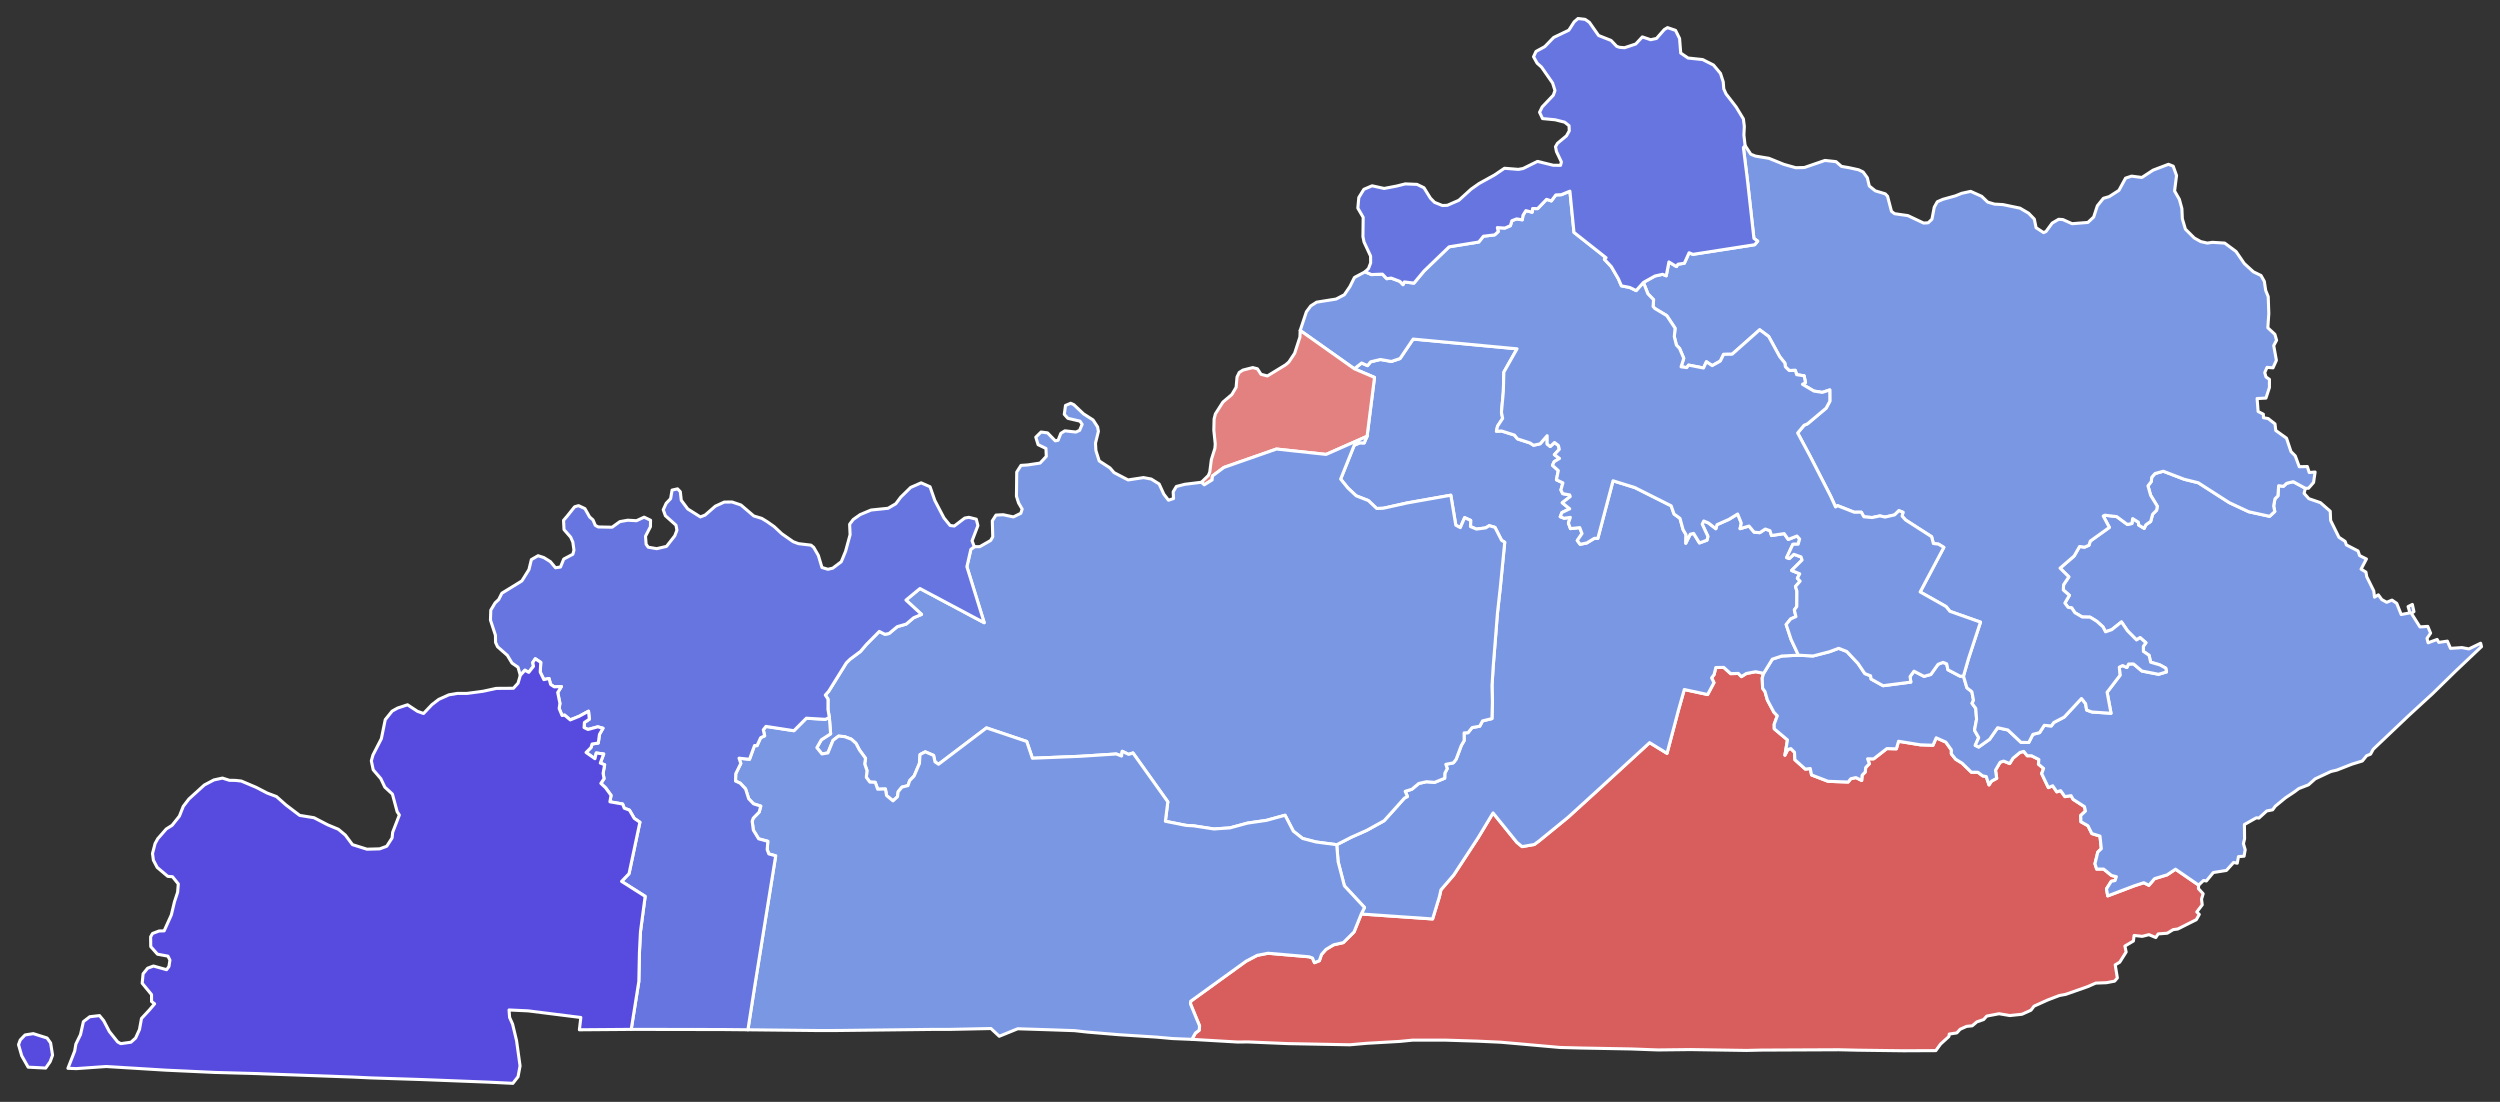
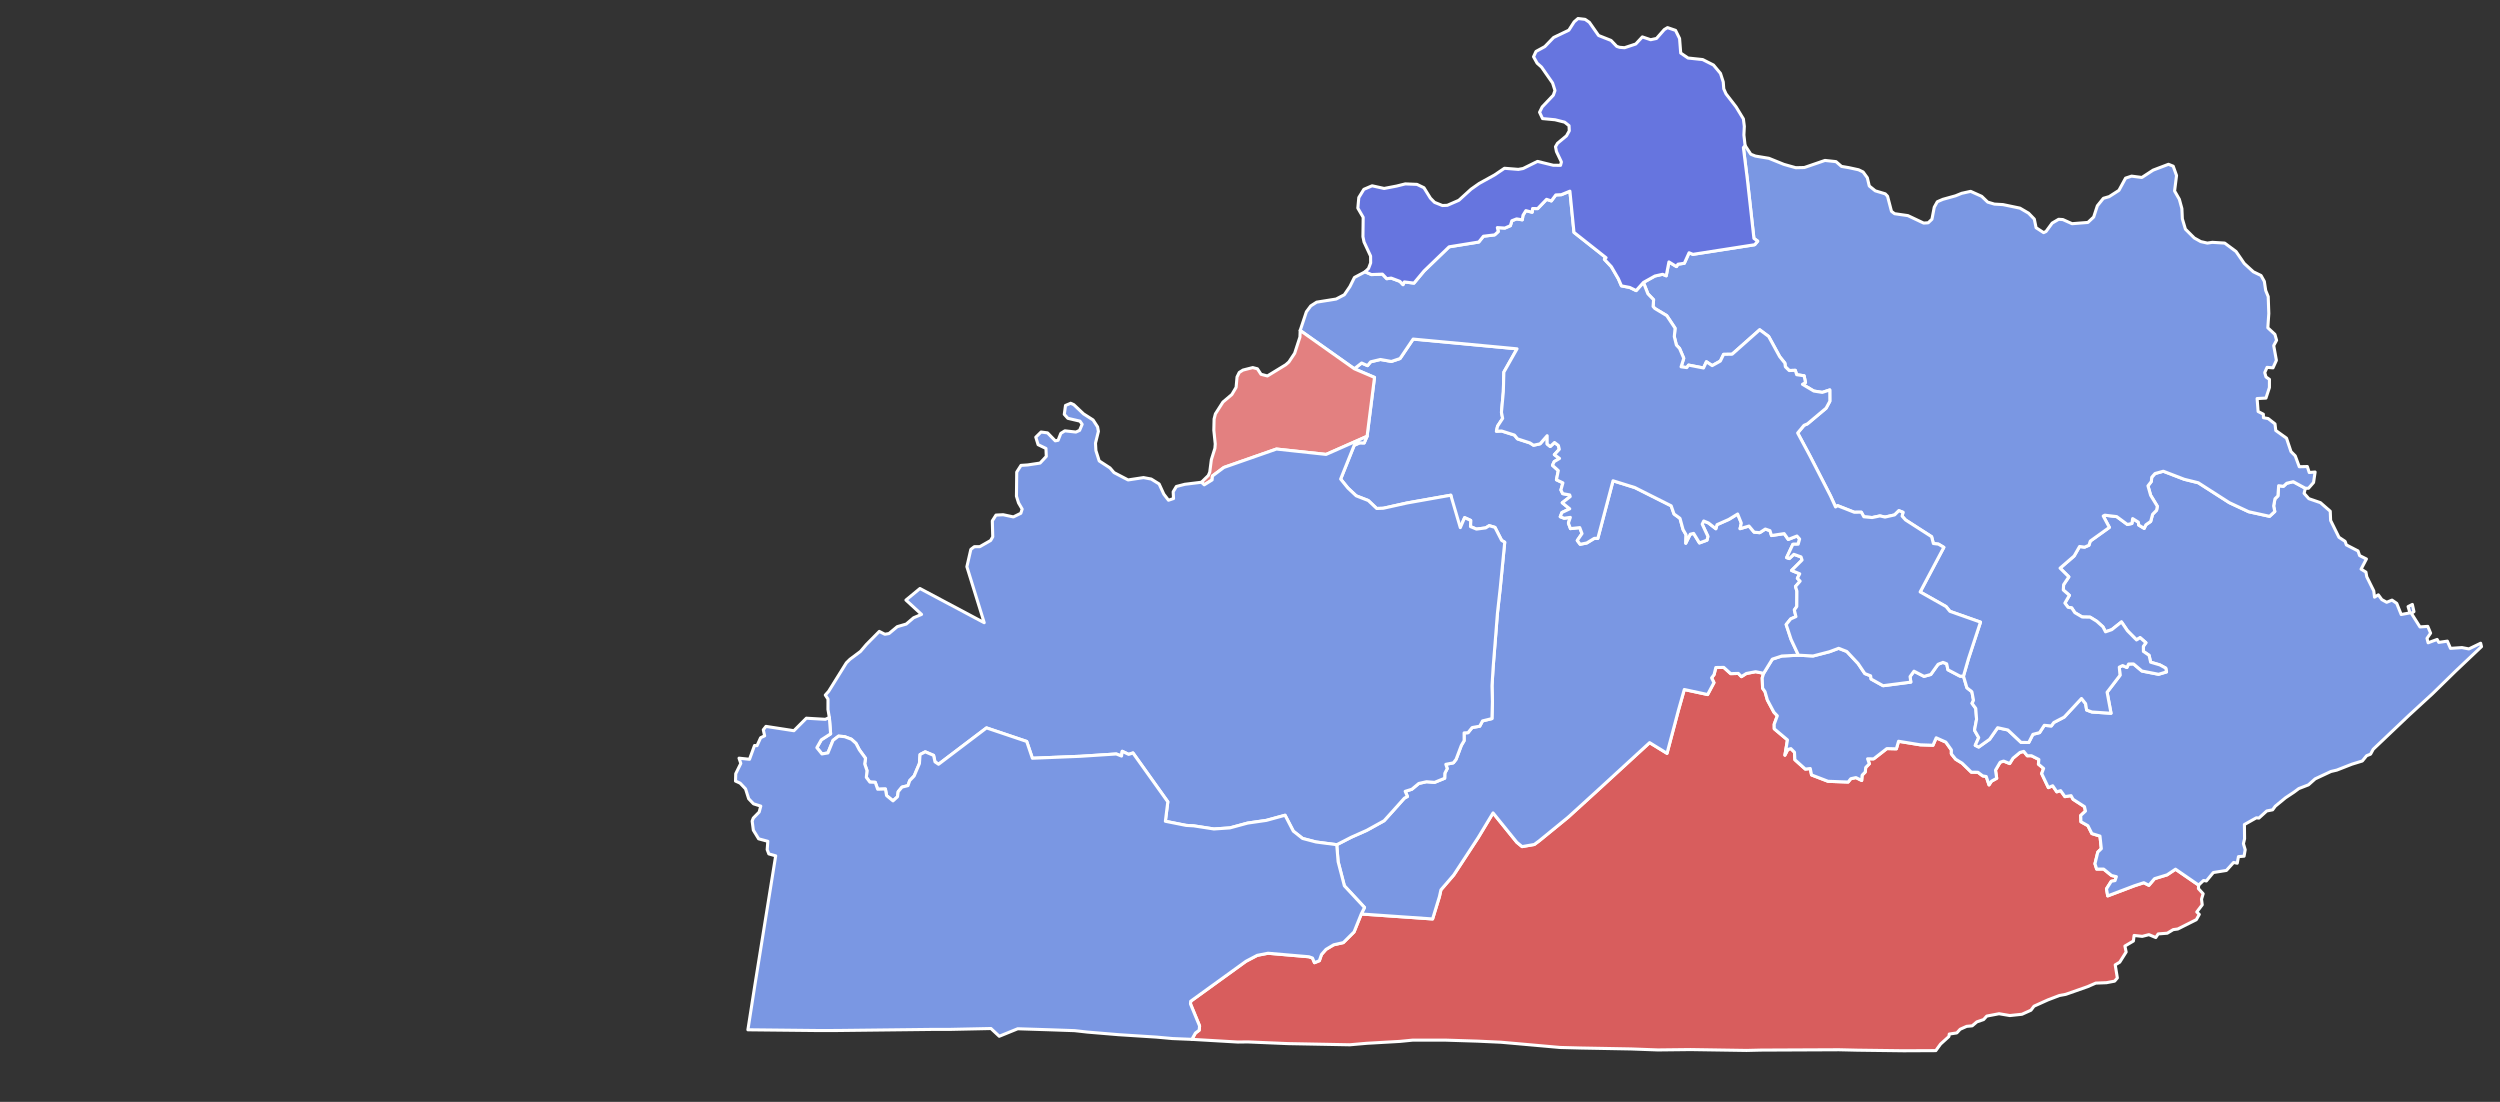
<svg xmlns="http://www.w3.org/2000/svg" xmlns:ns1="http://sodipodi.sourceforge.net/DTD/sodipodi-0.dtd" xmlns:ns2="http://www.inkscape.org/namespaces/inkscape" version="1.2" width="810" height="357" viewBox="0 0 810 357" stroke-linecap="round" stroke-linejoin="round" id="svg97643" ns1:docname="gov_1931_congressional.svg" ns2:version="1.2 (dc2aedaf03, 2022-05-15)" xml:space="preserve">
  <rect x="0" y="0" width="810" height="357" fill="#333333" stroke="none" />
  <defs id="defs97647" />
  <ns1:namedview id="namedview97645" pagecolor="#505050" bordercolor="#eeeeee" borderopacity="1" ns2:showpageshadow="0" ns2:pageopacity="0" ns2:pagecheckerboard="0" ns2:deskcolor="#505050" showgrid="false" ns2:zoom="0.93488628" ns2:cx="369.56367" ns2:cy="-112.31313" ns2:window-width="2256" ns2:window-height="1398" ns2:window-x="-11" ns2:window-y="-11" ns2:window-maximized="1" ns2:current-layer="Kentucky" />
  <g id="Kentucky" transform="translate(5,5)" stroke="white" stroke-width="1">
    <path id="Bell" d="M 553.5 211.24 L 550.92 211.279 L 550.359 213.58 L 549.561 214.631 L 550.32 216.18 L 548.27 220.029 L 540.711 218.4 L 538.801 225.15 L 535.109 239.08 L 529.471 235.619 L 512.471 251.221 L 503.061 259.789 L 493.73 267.41 L 492.119 268.609 L 488.16 269.301 L 486.461 267.91 L 478.75 258.391 L 473.949 266.359 L 466 278.51 L 461.859 283.311 L 461.369 285.52 L 459.16 292.74 L 436.051 291.131 L 433.711 296.949 L 430.23 300.41 L 427.119 301.109 L 424.619 302.6 L 423.16 304.26 L 422.471 306.27 L 420.891 306.91 L 420.24 305.4 L 419.1 304.99 L 405.83 303.85 L 402.35 304.529 L 398.699 306.449 L 380.779 319.4 L 380.721 320.289 L 383.66 327.41 L 383.529 328.801 L 382.311 329.711 L 381.17 331.75 L 396.029 332.619 L 399.27 332.58 L 412.32 333.131 L 432.33 333.51 L 437.811 333.029 L 448.6 332.41 L 452.631 332.01 L 463.25 332 L 473.73 332.33 L 481.279 332.68 L 486.539 333.141 L 500.461 334.381 L 507.289 334.561 L 523.51 334.859 L 532.15 335.18 L 542.74 335.061 L 560.881 335.34 L 565.52 335.23 L 590.801 335.119 L 596.84 335.26 L 611.811 335.449 L 622.199 335.4 L 623.75 333.27 L 626.449 330.83 L 626.561 330.039 L 629.01 329.66 L 630.09 328.48 L 632.199 327.539 L 633.99 327.369 L 635.51 326.08 L 637.689 325.34 L 638.711 324.211 L 642.699 323.449 L 646.189 324.039 L 650.119 323.619 L 653.029 322.311 L 654.02 321 L 658.539 318.961 L 662.26 317.539 L 664.289 317.17 L 671.381 314.68 L 674.02 313.529 L 677.51 313.391 L 680.141 312.891 L 681.02 311.85 L 680.33 307.619 L 681.789 306.75 L 683.869 303.449 L 683.471 301.52 L 686.221 299.891 L 686.449 298.09 L 689.09 298.381 L 691.25 297.83 L 693.471 298.76 L 694.25 297.59 L 697.199 297.359 L 699.119 296.199 L 700.6 296 L 706.619 292.961 L 707.561 291.27 L 706.76 290.48 L 708.52 288.16 L 708.289 286.32 L 708.82 284.58 L 707.289 282.91 L 707.359 281.77 L 699.869 276.619 L 697.131 278.449 L 693.07 279.689 L 691.24 281.84 L 689.6 281 L 686.58 281.98 L 677.9 285.27 L 677.5 282.99 L 679.061 280.529 L 680.279 280.311 L 680.699 279.039 L 679.15 278.67 L 676.561 276.57 L 674.32 276.58 L 673.77 274.859 L 674.689 271.08 L 675.83 269.971 L 675.391 265.891 L 672.76 265.08 L 671.48 262.52 L 669.221 261.25 L 669.15 259.221 L 670.689 257.789 L 670.369 256.359 L 666.66 253.961 L 666.029 252.789 L 664.039 253.109 L 662.641 251.17 L 661.4 251.551 L 660.07 249.59 L 658.67 250.18 L 656.5 245.641 L 657.131 243.98 L 655.449 242.58 L 655.59 241.07 L 653.18 239.85 L 651.83 239.869 L 650.689 238.449 L 649.471 238.789 L 647.211 240.66 L 646.141 242.381 L 644.17 241.59 L 643.051 241.961 L 641.539 244.529 L 641.93 247.17 L 640.23 248.109 L 639.449 249.311 L 638.539 246.59 L 637.391 246.391 L 635.84 245.211 L 633.721 245.189 L 630.711 242.26 L 628.631 240.99 L 627.23 239.25 L 627.25 237.98 L 625.449 235.439 L 622.33 234.051 L 621.289 236.461 L 617.17 236.32 L 610.131 235.17 L 609.42 237.619 L 606.34 237.539 L 602.07 240.869 L 600.1 240.859 L 600.67 242.461 L 599.49 243.66 L 599.34 245.131 L 598.33 246.16 L 598.189 247.869 L 596.32 246.939 L 594.66 247.301 L 593.789 248.381 L 587.301 248.141 L 581.939 246.08 L 581.529 244 L 579.93 244.189 L 576.539 241.15 L 576.41 238.73 L 575.24 237.551 L 574.25 237.82 L 573.311 239.68 L 574.141 234.73 L 569.859 231.131 L 569.84 229.66 L 570.85 226.92 L 569.76 225.779 L 567.631 221.801 L 566.859 219.08 L 566.08 217.98 L 565.961 214.65 L 566.42 213.16 L 563.83 212.631 L 560.811 213.211 L 559.221 214.23 L 558.221 213.189 L 555.74 213.26 L 553.5 211.24 z " style="fill:#d85d5d;fill-opacity:1" ns2:label="11" />
    <path id="Knott" d="M 695.92 147.68 L 693.23 148.42 L 692.16 149.631 L 692.029 151.01 L 690.939 152.42 L 691.801 155.471 L 693.971 159.029 L 693.74 160.301 L 692.439 161.631 L 691.82 163.949 L 690.25 165.039 L 689.721 166.199 L 687.939 165.109 L 687.82 164.17 L 685.98 163.029 L 685.74 164.609 L 684.27 164.93 L 680.811 162.381 L 676.949 161.92 L 676.449 162.189 L 678.43 165.881 L 672.25 170.311 L 671.82 171.66 L 670.4 172.279 L 668.779 172.061 L 667.01 175.15 L 662.461 179.08 L 665.301 181.9 L 663.609 184.43 L 663.51 186.16 L 665.48 187.881 L 664.02 190.4 L 665.061 191.77 L 666.23 191.961 L 667.24 193.5 L 669.641 194.91 L 672.189 194.961 L 674.32 196.27 L 676.35 198.09 L 677.189 199.711 L 679.221 199.01 L 682.359 196.51 L 684.289 199.359 L 687.23 202.34 L 688.391 201.6 L 690.279 203.24 L 689.449 204.42 L 689.461 206.07 L 691.301 207.32 L 691.801 209.551 L 694.789 210.43 L 696.711 211.49 L 696.949 212.699 L 694.381 213.471 L 688.98 212.41 L 686.26 210.109 L 684.67 210.141 L 684.109 211.27 L 682.73 210.641 L 681.65 211.16 L 681.881 213.801 L 677.699 219.289 L 678.971 226.1 L 672.789 225.689 L 671.07 225.051 L 670.74 222.99 L 669.4 221.311 L 663.811 227.33 L 660.43 229.09 L 659.619 230.211 L 657.35 230 L 655.82 232.369 L 653.66 232.93 L 652.32 235.561 L 649.84 235.539 L 645.551 231.51 L 642.24 230.779 L 639.619 234.539 L 636.09 237.039 L 634.98 236.49 L 636.109 233.99 L 634.74 231.59 L 635.41 228.051 L 635.15 224.529 L 633.939 222.881 L 634.42 221.92 L 633.891 219.119 L 632.279 217.85 L 631.16 214.051 L 630.08 214.09 L 626.131 212.01 L 625.73 210.08 L 624.5 209.609 L 622.939 210.23 L 620.58 213.529 L 618.381 214.141 L 615.131 212.461 L 613.859 214.221 L 614.109 216 L 605.119 217.17 L 601.23 215 L 601.08 213.961 L 599.211 213.24 L 597.02 209.98 L 593.369 206.08 L 590.711 205.051 L 587.779 206.15 L 582.43 207.539 L 577.699 207.279 L 572.32 207.551 L 569.23 208.561 L 566.42 213.16 L 565.961 214.65 L 566.08 217.98 L 566.859 219.08 L 567.631 221.801 L 569.76 225.779 L 570.85 226.92 L 569.84 229.66 L 569.859 231.131 L 574.141 234.73 L 573.311 239.68 L 574.25 237.82 L 575.24 237.551 L 576.41 238.73 L 576.539 241.15 L 579.93 244.189 L 581.529 244 L 581.939 246.08 L 587.301 248.141 L 593.789 248.381 L 594.66 247.301 L 596.32 246.939 L 598.189 247.869 L 598.33 246.16 L 599.34 245.131 L 599.49 243.66 L 600.67 242.461 L 600.1 240.859 L 602.07 240.869 L 606.34 237.539 L 609.42 237.619 L 610.131 235.17 L 617.17 236.32 L 621.289 236.461 L 622.33 234.051 L 625.449 235.439 L 627.25 237.98 L 627.23 239.25 L 628.631 240.99 L 630.711 242.26 L 633.721 245.189 L 635.84 245.211 L 637.391 246.391 L 638.539 246.59 L 639.449 249.311 L 640.23 248.109 L 641.93 247.17 L 641.539 244.529 L 643.051 241.961 L 644.17 241.59 L 646.141 242.381 L 647.211 240.66 L 649.471 238.789 L 650.689 238.449 L 651.83 239.869 L 653.18 239.85 L 655.59 241.07 L 655.449 242.58 L 657.131 243.98 L 656.5 245.641 L 658.67 250.18 L 660.07 249.59 L 661.4 251.551 L 662.641 251.17 L 664.039 253.109 L 666.029 252.789 L 666.66 253.961 L 670.369 256.359 L 670.689 257.789 L 669.15 259.221 L 669.221 261.25 L 671.48 262.52 L 672.76 265.08 L 675.391 265.891 L 675.83 269.971 L 674.689 271.08 L 673.77 274.859 L 674.32 276.58 L 676.561 276.57 L 679.15 278.67 L 680.699 279.039 L 680.279 280.311 L 679.061 280.529 L 677.5 282.99 L 677.9 285.27 L 686.58 281.98 L 689.6 281 L 691.24 281.84 L 693.07 279.689 L 697.131 278.449 L 699.869 276.619 L 707.359 281.77 L 708.939 280.279 L 709.859 280.43 L 712.119 277.699 L 716.359 277.02 L 718.689 274.439 L 719.869 274.68 L 720.26 272.551 L 722.08 272.4 L 722.439 270.311 L 721.869 268.35 L 722.24 266.76 L 722.189 262.15 L 726.051 259.971 L 726.881 260.061 L 729.43 257.75 L 731.33 257.381 L 732.189 256.211 L 735.5 253.49 L 738.27 251.65 L 739.811 250.5 L 742.939 249.289 L 745.1 247.359 L 750.221 244.961 L 752.109 244.52 L 757.039 242.59 L 760.391 241.561 L 761.789 239.85 L 763.061 239.35 L 763.91 237.779 L 775.449 226.82 L 783.221 219.68 L 790.66 212.4 L 799 204.51 L 798.73 203.41 L 794.92 205.25 L 792.67 204.82 L 788.961 205.07 L 787.949 202.73 L 785.17 203.131 L 784.631 202.18 L 781.711 203.26 L 781.35 201.83 L 782.51 200.131 L 781.6 197.949 L 779.061 198.119 L 776.289 193.721 L 777.119 193.17 L 776.6 190.84 L 775.221 191.539 L 775.83 193.57 L 772.99 194.1 L 771.539 190.49 L 770.01 189.439 L 768.289 190.141 L 766.711 189.27 L 765.58 187.73 L 764.35 188.48 L 764.09 186.43 L 761.83 181.869 L 761.561 180.369 L 759.99 179.391 L 761.721 176.109 L 759.52 175.01 L 759 173.51 L 755.221 171.551 L 754.82 170.4 L 752.811 169.07 L 750.119 163.619 L 750 160.641 L 746.811 157.859 L 743.061 156.57 L 741.529 154.85 L 741.939 153.199 L 738.01 151.07 L 735.91 151.57 L 734.83 152.561 L 733.279 152.369 L 733.051 155.67 L 732.09 156.609 L 731.66 158.939 L 732.029 160.73 L 730.34 162.289 L 723.59 160.801 L 717.301 157.859 L 707.24 151.41 L 702.68 150.279 L 695.92 147.68 z " style="fill:#7a97e3;fill-opacity:1" ns2:label="10" />
    <path id="Breathitt" d="M 560.41 42.15 L 559.859 42.83 L 561.141 53.131 L 563.27 72.25 L 564.49 73.131 L 563.52 74.289 L 543.51 77.41 L 542.26 76.9 L 540.721 80.301 L 538.66 80.6 L 538.18 81.369 L 535.73 79.869 L 534.859 84.359 L 533.689 83.869 L 531.189 84.43 L 527.471 86.51 L 528.91 90.189 L 530.76 92.119 L 530.6 94.301 L 531.141 94.93 L 535.029 97.27 L 537.721 101.34 L 537.471 104.07 L 538.15 106.811 L 539.17 107.881 L 540.539 111.09 L 539.67 113.85 L 541.529 114.1 L 542.1 113.289 L 546.939 114.23 L 547.881 112.211 L 549.75 113.461 L 552.391 111.99 L 553.449 109.811 L 556.211 109.77 L 565.141 101.85 L 568.039 104.01 L 571.619 110.551 L 573.301 112.65 L 573.461 113.85 L 574.689 115.051 L 576.68 114.99 L 577.119 116.4 L 579.529 116.75 L 579.98 118.939 L 579 119.52 L 582.68 121.699 L 585.42 122.131 L 587.85 121.34 L 587.869 125 L 586.641 127.26 L 580.59 132.34 L 579.51 132.789 L 577.439 135.289 L 581.369 142.609 L 588.07 155.65 L 589.721 159.25 L 590.381 158.84 L 595.789 160.971 L 598.061 160.949 L 598.881 162.439 L 601.58 162.689 L 604.1 162.16 L 605.75 162.529 L 608.859 161.83 L 610.24 160.461 L 611.57 160.98 L 611.289 162.23 L 612.391 163.461 L 620.84 168.891 L 621.41 171.1 L 623.061 171.301 L 624.801 172.34 L 617.131 186.789 L 625.52 191.529 L 626.77 193.07 L 636.68 196.57 L 632.789 208.391 L 631.16 214.051 L 632.279 217.85 L 633.891 219.119 L 634.42 221.92 L 633.939 222.881 L 635.15 224.529 L 635.41 228.051 L 634.74 231.59 L 636.109 233.99 L 634.98 236.49 L 636.09 237.039 L 639.619 234.539 L 642.24 230.779 L 645.551 231.51 L 649.84 235.539 L 652.32 235.561 L 653.66 232.93 L 655.82 232.369 L 657.35 230 L 659.619 230.211 L 660.43 229.09 L 663.811 227.33 L 669.4 221.311 L 670.74 222.99 L 671.07 225.051 L 672.789 225.689 L 678.971 226.1 L 677.699 219.289 L 681.881 213.801 L 681.65 211.16 L 682.73 210.641 L 684.109 211.27 L 684.67 210.141 L 686.26 210.109 L 688.98 212.41 L 694.381 213.471 L 696.949 212.699 L 696.711 211.49 L 694.789 210.43 L 691.801 209.551 L 691.301 207.32 L 689.461 206.07 L 689.449 204.42 L 690.279 203.24 L 688.391 201.6 L 687.23 202.34 L 684.289 199.359 L 682.359 196.51 L 679.221 199.01 L 677.189 199.711 L 676.35 198.09 L 674.32 196.27 L 672.189 194.961 L 669.641 194.91 L 667.24 193.5 L 666.23 191.961 L 665.061 191.77 L 664.02 190.4 L 665.48 187.881 L 663.51 186.16 L 663.609 184.43 L 665.301 181.9 L 662.461 179.08 L 667.01 175.15 L 668.779 172.061 L 670.4 172.279 L 671.82 171.66 L 672.25 170.311 L 678.43 165.881 L 676.449 162.189 L 676.949 161.92 L 680.811 162.381 L 684.27 164.93 L 685.74 164.609 L 685.98 163.029 L 687.82 164.17 L 687.939 165.109 L 689.721 166.199 L 690.25 165.039 L 691.82 163.949 L 692.439 161.631 L 693.74 160.301 L 693.971 159.029 L 691.801 155.471 L 690.939 152.42 L 692.029 151.01 L 692.16 149.631 L 693.23 148.42 L 695.92 147.68 L 702.68 150.279 L 707.24 151.41 L 717.301 157.859 L 723.59 160.801 L 730.34 162.289 L 732.029 160.73 L 731.66 158.939 L 732.09 156.609 L 733.051 155.67 L 733.279 152.369 L 734.83 152.561 L 735.91 151.57 L 738.01 151.07 L 741.939 153.199 L 742.961 153.189 L 744.59 151.33 L 745.09 147.939 L 743.189 148.09 L 742.57 146.16 L 739.961 146.221 L 738.66 142.699 L 737.279 141.311 L 735.83 136.971 L 732.35 134.48 L 732.1 132.35 L 729.881 130.609 L 728.359 130.34 L 728.32 129.199 L 726.631 128.33 L 726.301 124.131 L 729.17 123.98 L 730.289 120.57 L 730.301 117.92 L 729.18 117.141 L 728.77 115.721 L 729.529 114.029 L 731.449 114.18 L 732.551 111.75 L 731.68 106.98 L 732.609 105.25 L 732.07 103.33 L 729.779 101.211 L 730.09 96.561 L 729.9 91.109 L 729.08 89.09 L 728.641 86.17 L 727.58 84.27 L 725.08 83.061 L 722.131 80.359 L 719.48 76.49 L 715.801 73.76 L 711.789 73.52 L 710.18 73.76 L 708.039 73.279 L 705.939 72.1 L 703.07 69.24 L 702.08 65.9 L 701.93 62.59 L 701.109 59.57 L 699.561 56.881 L 700.199 51.869 L 699.119 48.85 L 697.59 48.23 L 692.619 50.119 L 688.971 52.5 L 685.631 52.07 L 683.689 52.711 L 681.529 56.68 L 678.391 58.699 L 676.5 59.25 L 674.539 61.68 L 673.35 65.32 L 671.48 67.07 L 666.35 67.48 L 663.369 66.141 L 662 66.051 L 659.91 67.279 L 657.91 70 L 657.131 70.369 L 654.689 68.779 L 654.119 65.99 L 652.25 64.061 L 649.471 62.439 L 643.949 61.289 L 641.189 61.131 L 639.01 60.48 L 637.07 58.609 L 633.49 57 L 630.6 57.631 L 628.58 58.449 L 624.5 59.58 L 622.689 60.359 L 621.699 62.131 L 620.949 66.029 L 619.74 67.18 L 618.27 67.279 L 613.15 64.859 L 608.85 64.24 L 607.84 63.471 L 606.561 58.58 L 605.82 57.801 L 602.59 56.83 L 600.641 55.25 L 600.01 52.59 L 598.65 50.721 L 597.189 50.01 L 594.02 49.32 L 591.65 48.92 L 589.869 47.369 L 586.289 46.98 L 579.6 49.279 L 576.83 49.34 L 572.98 48.26 L 568.119 46.289 L 563.76 45.57 L 562.26 44.971 L 560.41 42.15 z " style="fill:#7a97e3;fill-opacity:1" ns2:label="9" />
    <path id="Garrard" d="M 452.859 104.859 L 448.609 111.17 L 445.801 112.109 L 442.26 111.471 L 439.1 112.221 L 438.08 113.461 L 436.17 112.619 L 433.789 114.48 L 440.34 117.289 L 438.41 132.539 L 437.93 136.359 L 436.99 138.52 L 435.561 138.471 L 433.76 139.279 L 429.369 150.221 L 431.73 153.131 L 434.41 155.65 L 438.32 157.17 L 441.051 159.75 L 443.17 159.68 L 450.84 157.971 L 465.061 155.449 L 466.68 165.16 L 468.141 165.949 L 469.539 162.721 L 471.5 163.609 L 471.439 165.619 L 473.369 166.43 L 476.359 166.039 L 477.51 165.32 L 479.369 165.869 L 481.529 170.09 L 482.529 170.68 L 481.061 185.67 L 480.16 193.76 L 479.67 200 L 478.77 211.289 L 478.41 217.211 L 478.539 222.33 L 478.391 227.83 L 475.34 228.57 L 474.439 230.289 L 471.971 230.73 L 470.641 232.391 L 469.369 232.461 L 469.381 234.98 L 468.48 236.49 L 466.77 241.029 L 465.881 242.17 L 463.449 242.641 L 463.9 244.029 L 463.119 245.551 L 463.08 247.15 L 459.801 248.49 L 457.189 248.279 L 454.689 248.84 L 452.439 250.721 L 450.279 251.391 L 451.01 253.061 L 450.02 253.6 L 446.32 257.74 L 443.449 260.92 L 437.85 264.02 L 432.811 266.26 L 428.1 268.689 L 428.551 274.211 L 430.58 282.02 L 437.1 289.029 L 436.051 291.131 L 459.16 292.74 L 461.369 285.52 L 461.859 283.311 L 466 278.51 L 473.949 266.359 L 478.75 258.391 L 486.461 267.91 L 488.16 269.301 L 492.119 268.609 L 493.73 267.41 L 503.061 259.789 L 512.471 251.221 L 529.471 235.619 L 535.109 239.08 L 538.801 225.15 L 540.711 218.4 L 548.27 220.029 L 550.32 216.18 L 549.561 214.631 L 550.359 213.58 L 550.92 211.279 L 553.5 211.24 L 555.74 213.26 L 558.221 213.189 L 559.221 214.23 L 560.811 213.211 L 563.83 212.631 L 566.42 213.16 L 569.23 208.561 L 572.32 207.551 L 577.699 207.279 L 575.301 202.15 L 573.721 197.359 L 575.189 195.529 L 576.881 194.779 L 576.369 192.609 L 577.16 191.51 L 577.199 186.539 L 576.74 185.02 L 578.24 183.289 L 577.35 182.359 L 578.109 180.91 L 575.471 179.83 L 578.869 176.449 L 578.539 175.439 L 576.211 174.6 L 574.74 175.971 L 573.869 175.67 L 575.891 171.359 L 577.609 171.32 L 578.08 169.65 L 577.211 168.67 L 574.391 169.77 L 573.07 167.891 L 568.961 168.51 L 568.471 166.93 L 566.961 166.41 L 565.15 167.59 L 563.34 167.42 L 561.67 165.439 L 558.779 166.289 L 559.189 164.49 L 558 161.539 L 555.141 163.289 L 551.311 164.99 L 550.939 166.311 L 548.539 164.439 L 547.01 163.801 L 546.51 164.82 L 548.35 168.789 L 548.07 170.01 L 545.619 170.91 L 543.74 167.82 L 542.631 168.09 L 541.189 171.01 L 541.289 168.27 L 540.311 166.58 L 539.32 162.939 L 537.381 161.529 L 536.461 158.881 L 524.699 152.971 L 517.619 150.77 L 512.689 169.439 L 511.57 169.42 L 509.1 170.93 L 506.971 171.35 L 506.039 170.119 L 507.57 167.881 L 506.84 165.949 L 503.83 166.27 L 503.16 164.471 L 503.789 162.631 L 501.789 162.91 L 500.52 162.42 L 501.07 161.051 L 503.59 159.859 L 501.17 157.891 L 503.75 155.891 L 503.58 155.35 L 501.32 154.939 L 500.74 153.76 L 501.381 151.449 L 499.289 150.449 L 499.891 147.471 L 498.01 145.77 L 498.561 144.57 L 500.289 143.539 L 498.609 142.301 L 500.211 140.59 L 499.92 139.33 L 498.66 138.369 L 497.27 139.67 L 496.279 138.859 L 496.279 136.17 L 493.98 138.801 L 491.869 139.26 L 490.689 138.5 L 486.66 137.189 L 485.68 135.961 L 481.529 134.641 L 479.84 134.721 L 480.211 133.08 L 481.859 130.561 L 481.471 128.58 L 482.08 121.971 L 482.25 115.57 L 486.52 108.02 L 482.32 107.619 L 452.859 104.859 z " style="fill:#7a97e3;fill-opacity:1" ns2:label="8" />
    <path id="Bourbon" d="M 503.65 56.939 L 500.859 58.08 L 499.07 58.16 L 497.631 60.1 L 496.09 59.58 L 493.199 62.59 L 491.561 62.561 L 491.42 63.76 L 489.381 63.25 L 488.449 64.74 L 488.221 66.221 L 486.381 65.92 L 484.84 66.52 L 484.369 68.119 L 482.57 68.9 L 480.141 68.74 L 480.439 70.02 L 479.279 71.1 L 475.631 71.539 L 474.131 73.41 L 464.51 74.971 L 456.391 82.801 L 453.119 86.73 L 450.01 86.34 L 449.58 87.23 L 448.57 86.16 L 445.74 85.1 L 444.32 85.301 L 442.91 83.82 L 439.359 83.961 L 437.289 83.07 L 433.84 84.9 L 432.369 87.85 L 430.561 90.5 L 427.9 91.891 L 421.59 92.9 L 419.689 94.119 L 418.27 96.02 L 416.26 102.07 L 433.789 114.48 L 436.17 112.619 L 438.08 113.461 L 439.1 112.221 L 442.26 111.471 L 445.801 112.109 L 448.609 111.17 L 452.859 104.859 L 482.32 107.619 L 486.52 108.02 L 482.25 115.57 L 482.08 121.971 L 481.471 128.58 L 481.859 130.561 L 480.211 133.08 L 479.84 134.721 L 481.529 134.641 L 485.68 135.961 L 486.66 137.189 L 490.689 138.5 L 491.869 139.26 L 493.98 138.801 L 496.279 136.17 L 496.279 138.859 L 497.27 139.67 L 498.66 138.369 L 499.92 139.33 L 500.211 140.59 L 498.609 142.301 L 500.289 143.539 L 498.561 144.57 L 498.01 145.77 L 499.891 147.471 L 499.289 150.449 L 501.381 151.449 L 500.74 153.76 L 501.32 154.939 L 503.58 155.35 L 503.75 155.891 L 501.17 157.891 L 503.59 159.859 L 501.07 161.051 L 500.52 162.42 L 501.789 162.91 L 503.789 162.631 L 503.16 164.471 L 503.83 166.27 L 506.84 165.949 L 507.57 167.881 L 506.039 170.119 L 506.971 171.35 L 509.1 170.93 L 511.57 169.42 L 512.689 169.439 L 517.619 150.77 L 524.699 152.971 L 536.461 158.881 L 537.381 161.529 L 539.32 162.939 L 540.311 166.58 L 541.289 168.27 L 541.189 171.01 L 542.631 168.09 L 543.74 167.82 L 545.619 170.91 L 548.07 170.01 L 548.35 168.789 L 546.51 164.82 L 547.01 163.801 L 548.539 164.439 L 550.939 166.311 L 551.311 164.99 L 555.141 163.289 L 558 161.539 L 559.189 164.49 L 558.779 166.289 L 561.67 165.439 L 563.34 167.42 L 565.15 167.59 L 566.961 166.41 L 568.471 166.93 L 568.961 168.51 L 573.07 167.891 L 574.391 169.77 L 577.211 168.67 L 578.08 169.65 L 577.609 171.32 L 575.891 171.359 L 573.869 175.67 L 574.74 175.971 L 576.211 174.6 L 578.539 175.439 L 578.869 176.449 L 575.471 179.83 L 578.109 180.91 L 577.35 182.359 L 578.24 183.289 L 576.74 185.02 L 577.199 186.539 L 577.16 191.51 L 576.369 192.609 L 576.881 194.779 L 575.189 195.529 L 573.721 197.359 L 575.301 202.15 L 577.699 207.279 L 582.43 207.539 L 587.779 206.15 L 590.711 205.051 L 593.369 206.08 L 597.02 209.98 L 599.211 213.24 L 601.08 213.961 L 601.23 215 L 605.119 217.17 L 614.109 216 L 613.859 214.221 L 615.131 212.461 L 618.381 214.141 L 620.58 213.529 L 622.939 210.23 L 624.5 209.609 L 625.73 210.08 L 626.131 212.01 L 630.08 214.09 L 631.16 214.051 L 632.789 208.391 L 636.68 196.57 L 626.77 193.07 L 625.52 191.529 L 617.131 186.789 L 624.801 172.34 L 623.061 171.301 L 621.41 171.1 L 620.84 168.891 L 612.391 163.461 L 611.289 162.23 L 611.57 160.98 L 610.24 160.461 L 608.859 161.83 L 605.75 162.529 L 604.1 162.16 L 601.58 162.689 L 598.881 162.439 L 598.061 160.949 L 595.789 160.971 L 590.381 158.84 L 589.721 159.25 L 588.07 155.65 L 581.369 142.609 L 577.439 135.289 L 579.51 132.789 L 580.59 132.34 L 586.641 127.26 L 587.869 125 L 587.85 121.34 L 585.42 122.131 L 582.68 121.699 L 579 119.52 L 579.98 118.939 L 579.529 116.75 L 577.119 116.4 L 576.68 114.99 L 574.689 115.051 L 573.461 113.85 L 573.301 112.65 L 571.619 110.551 L 568.039 104.01 L 565.141 101.85 L 556.211 109.77 L 553.449 109.811 L 552.391 111.99 L 549.75 113.461 L 547.881 112.211 L 546.939 114.23 L 542.1 113.289 L 541.529 114.1 L 539.67 113.85 L 540.539 111.09 L 539.17 107.881 L 538.15 106.811 L 537.471 104.07 L 537.721 101.34 L 535.029 97.27 L 531.141 94.93 L 530.6 94.301 L 530.76 92.119 L 528.91 90.189 L 527.471 86.51 L 525.119 89.15 L 523.029 88.131 L 520.35 87.619 L 519.35 85.311 L 517.08 81.4 L 514.83 79.01 L 515.359 78.5 L 504.971 70.289 L 503.65 56.939 z " style="fill:#7a97e3;fill-opacity:1" ns2:label="7" />
    <path id="Campbell" d="M 506.27 1 L 505.029 2.08 L 503.301 4.779 L 498.381 7.141 L 495.52 10.1 L 492.66 11.67 L 491.869 13.391 L 493.02 15.461 L 494.439 16.721 L 498.039 21.891 L 498.811 24.33 L 498.279 25.84 L 494.67 29.641 L 493.82 31.369 L 494.779 33.42 L 498.84 33.801 L 501.939 34.58 L 503.369 35.721 L 503.449 37.391 L 502.539 39.01 L 499.641 41.41 L 498.98 42.539 L 499.289 44.109 L 500.9 47.48 L 500.609 48.57 L 498.23 48.539 L 493.15 47.289 L 488.48 49.6 L 486.949 49.881 L 482.439 49.52 L 479.221 51.699 L 474.27 54.43 L 471.631 56.289 L 467.66 59.9 L 463.939 61.52 L 462.34 61.59 L 459.801 60.57 L 458.461 59.211 L 456.359 55.82 L 454.1 54.74 L 450.32 54.58 L 447.48 55.289 L 443.461 56.061 L 439.561 55.199 L 436.891 56.34 L 435.25 59.01 L 434.939 62.439 L 436.67 65.42 L 436.59 71.689 L 436.949 73.41 L 439.07 77.971 L 439.09 80.18 L 438.4 81.99 L 437.289 83.07 L 439.359 83.961 L 442.91 83.82 L 444.32 85.301 L 445.74 85.1 L 448.57 86.16 L 449.58 87.23 L 450.01 86.34 L 453.119 86.73 L 456.391 82.801 L 464.51 74.971 L 474.131 73.41 L 475.631 71.539 L 479.279 71.1 L 480.439 70.02 L 480.141 68.74 L 482.57 68.9 L 484.369 68.119 L 484.84 66.52 L 486.381 65.92 L 488.221 66.221 L 488.449 64.74 L 489.381 63.25 L 491.42 63.76 L 491.561 62.561 L 493.199 62.59 L 496.09 59.58 L 497.631 60.1 L 499.07 58.16 L 500.859 58.08 L 503.65 56.939 L 504.971 70.289 L 515.359 78.5 L 514.83 79.01 L 517.08 81.4 L 519.35 85.311 L 520.35 87.619 L 523.029 88.131 L 525.119 89.15 L 527.471 86.51 L 531.189 84.43 L 533.689 83.869 L 534.859 84.359 L 535.73 79.869 L 538.18 81.369 L 538.66 80.6 L 540.721 80.301 L 542.26 76.9 L 543.51 77.41 L 563.52 74.289 L 564.49 73.131 L 563.27 72.25 L 561.141 53.131 L 559.859 42.83 L 560.41 42.15 L 560.02 38.73 L 560.16 35.939 L 559.859 33.529 L 557.49 29.631 L 554.23 25.41 L 553.5 23.779 L 553.33 21.551 L 552.439 18.789 L 550.17 16.07 L 546.67 14.301 L 541.92 13.801 L 539.551 12.189 L 539.18 7.471 L 537.881 4.84 L 535.279 3.949 L 534.23 4.58 L 531.699 7.461 L 529.811 7.869 L 527.119 6.961 L 524.98 9.26 L 521.34 10.461 L 519.75 10.33 L 518.83 10.029 L 516.98 8.1 L 512.939 6.5 L 509.949 2.221 L 508.561 1.27 L 506.27 1 z " style="fill:#6675df;fill-opacity:1" ns2:label="6" />
    <path d="M 384.27 151.25 386.5 149.06 386.96 147.95 387.48 143.93 388.63 140.26 388.74 138.84 388.28 134.38 388.37 130.75 388.79 129.09 391.24 125.26 394.12 122.83 395.5 120.5 395.8 117.14 396.52 115.67 397.74 114.9 400.89 114.1 402.4 114.49 403.57 116.27 405.64 116.81 411.56 113.19 412.59 112.29 414.47 109.46 416.18 104.2 416.26 102.07 433.79 114.48 440.34 117.29 438.41 132.54 437.93 136.36 424.65 142.23 408.57 140.49 391.55 146.45 387.83 149.22 387.72 150.5 385.18 152.08 384.27 151.25 Z" id="Jefferson" fill="#cacee8" ns2:label="5" style="fill:#e38080;fill-opacity:1" />
-     <path id="Hardin" d="M 341.891 125.66 L 340.221 126.369 L 339.83 129.25 L 340.99 130.539 L 344.92 131.449 L 345.619 132.48 L 344.789 134.439 L 343.6 134.99 L 340.01 134.59 L 338.711 135.4 L 337.83 137.65 L 336.91 137.83 L 334.4 135.25 L 332.301 134.98 L 330.6 136.65 L 331.34 139.07 L 333.891 140.301 L 334 142.869 L 331.98 145.039 L 327.98 145.641 L 325.801 145.789 L 324.42 147.949 L 324.33 155.77 L 325 157.93 L 326.18 159.949 L 325.75 161.301 L 323.34 162.48 L 320.02 161.77 L 317.699 161.891 L 316.51 163.76 L 316.65 168.93 L 315.961 170.119 L 312.449 172.119 L 310.68 172.131 L 309.551 173 L 308.27 178.619 L 313.881 196.75 L 312.15 195.84 L 293.061 185.68 L 288.529 189.42 L 293.58 194.07 L 291.02 195.15 L 288.609 197.199 L 285.711 198.039 L 283.029 200.27 L 281.689 200.5 L 279.891 199.58 L 275.721 203.801 L 273.789 206.07 L 270.4 208.6 L 269.221 209.76 L 263.49 218.98 L 262.4 220.199 L 263.27 221.52 L 263.26 224.881 L 263.711 227.49 L 264.119 232.76 L 261.1 234.699 L 259.66 237.24 L 261.311 239.279 L 263.25 238.949 L 264.9 234.881 L 266.68 233.51 L 268.631 233.67 L 270.85 234.51 L 272.34 235.859 L 273.42 237.93 L 275.43 240.699 L 275.16 242.51 L 275.9 244.67 L 275.689 246.859 L 276.84 248.4 L 278.58 248.471 L 279.369 250.711 L 281.869 250.631 L 282.25 252.77 L 284.33 254.48 L 285.789 253.15 L 286.01 251.51 L 287.25 250.02 L 289.189 249.539 L 289.74 247.92 L 291.18 246.42 L 292.891 242.391 L 293.1 239.471 L 294.779 238.59 L 297.48 239.74 L 297.939 241.84 L 299.09 242.619 L 314.631 230.84 L 327.65 235.23 L 329.49 240.67 L 345.02 240.039 L 356.68 239.289 L 358.369 239.961 L 358.6 238.42 L 360.689 239.42 L 362.08 238.961 L 373.369 254.789 L 372.58 261.09 L 379.311 262.43 L 381.74 262.57 L 388.301 263.59 L 393.48 263.24 L 399.23 261.68 L 405.311 260.801 L 411.359 259.141 L 414.039 264.301 L 417.039 266.66 L 421.381 267.801 L 428.1 268.689 L 432.811 266.26 L 437.85 264.02 L 443.449 260.92 L 446.32 257.74 L 450.02 253.6 L 451.01 253.061 L 450.279 251.391 L 452.439 250.721 L 454.689 248.84 L 457.189 248.279 L 459.801 248.49 L 463.08 247.15 L 463.119 245.551 L 463.9 244.029 L 463.449 242.641 L 465.881 242.17 L 466.77 241.029 L 468.48 236.49 L 469.381 234.98 L 469.369 232.461 L 470.641 232.391 L 471.971 230.73 L 474.439 230.289 L 475.34 228.57 L 478.391 227.83 L 478.539 222.33 L 478.41 217.211 L 478.77 211.289 L 479.67 200 L 480.16 193.76 L 481.061 185.67 L 482.529 170.68 L 481.529 170.09 L 479.369 165.869 L 477.51 165.32 L 476.359 166.039 L 473.369 166.43 L 471.439 165.619 L 471.5 163.609 L 469.539 162.721 L 468.141 165.949 L 466.68 165.16 L 465.061 155.449 L 450.84 157.971 L 443.17 159.68 L 441.051 159.75 L 438.32 157.17 L 434.41 155.65 L 431.73 153.131 L 429.369 150.221 L 433.76 139.279 L 435.561 138.471 L 436.99 138.52 L 437.93 136.359 L 424.65 142.23 L 408.57 140.49 L 391.551 146.449 L 387.83 149.221 L 387.721 150.5 L 385.18 152.08 L 384.27 151.25 L 378.891 151.91 L 376.141 152.619 L 375.109 154.34 L 375.221 156.529 L 373.59 157.07 L 372.061 155.08 L 370.561 151.801 L 368 150.211 L 365.5 149.74 L 360.5 150.5 L 355.939 148.119 L 354.641 146.609 L 351.141 144.34 L 350.07 140.971 L 349.939 138.57 L 350.881 134.77 L 350.619 133.32 L 349.16 131.07 L 346.061 129.09 L 342.92 126.119 L 341.891 125.66 z " style="fill:#7a97e3;fill-opacity:1" ns2:label="4" />
+     <path id="Hardin" d="M 341.891 125.66 L 340.221 126.369 L 339.83 129.25 L 340.99 130.539 L 344.92 131.449 L 345.619 132.48 L 344.789 134.439 L 343.6 134.99 L 340.01 134.59 L 338.711 135.4 L 337.83 137.65 L 336.91 137.83 L 334.4 135.25 L 332.301 134.98 L 330.6 136.65 L 331.34 139.07 L 333.891 140.301 L 334 142.869 L 331.98 145.039 L 327.98 145.641 L 325.801 145.789 L 324.42 147.949 L 324.33 155.77 L 325 157.93 L 326.18 159.949 L 325.75 161.301 L 323.34 162.48 L 320.02 161.77 L 317.699 161.891 L 316.51 163.76 L 316.65 168.93 L 315.961 170.119 L 312.449 172.119 L 310.68 172.131 L 309.551 173 L 308.27 178.619 L 313.881 196.75 L 312.15 195.84 L 293.061 185.68 L 288.529 189.42 L 293.58 194.07 L 291.02 195.15 L 288.609 197.199 L 285.711 198.039 L 283.029 200.27 L 281.689 200.5 L 279.891 199.58 L 275.721 203.801 L 273.789 206.07 L 270.4 208.6 L 269.221 209.76 L 263.49 218.98 L 262.4 220.199 L 263.27 221.52 L 263.26 224.881 L 263.711 227.49 L 264.119 232.76 L 261.1 234.699 L 259.66 237.24 L 261.311 239.279 L 263.25 238.949 L 264.9 234.881 L 266.68 233.51 L 268.631 233.67 L 270.85 234.51 L 272.34 235.859 L 273.42 237.93 L 275.43 240.699 L 275.16 242.51 L 275.9 244.67 L 275.689 246.859 L 276.84 248.4 L 278.58 248.471 L 279.369 250.711 L 281.869 250.631 L 282.25 252.77 L 284.33 254.48 L 285.789 253.15 L 286.01 251.51 L 287.25 250.02 L 289.189 249.539 L 289.74 247.92 L 291.18 246.42 L 292.891 242.391 L 293.1 239.471 L 294.779 238.59 L 297.48 239.74 L 297.939 241.84 L 299.09 242.619 L 314.631 230.84 L 327.65 235.23 L 329.49 240.67 L 345.02 240.039 L 356.68 239.289 L 358.369 239.961 L 358.6 238.42 L 360.689 239.42 L 362.08 238.961 L 373.369 254.789 L 372.58 261.09 L 379.311 262.43 L 381.74 262.57 L 388.301 263.59 L 393.48 263.24 L 399.23 261.68 L 405.311 260.801 L 411.359 259.141 L 414.039 264.301 L 417.039 266.66 L 421.381 267.801 L 428.1 268.689 L 432.811 266.26 L 437.85 264.02 L 443.449 260.92 L 446.32 257.74 L 450.02 253.6 L 451.01 253.061 L 450.279 251.391 L 452.439 250.721 L 454.689 248.84 L 457.189 248.279 L 459.801 248.49 L 463.08 247.15 L 463.119 245.551 L 463.9 244.029 L 463.449 242.641 L 465.881 242.17 L 466.77 241.029 L 468.48 236.49 L 469.381 234.98 L 469.369 232.461 L 470.641 232.391 L 471.971 230.73 L 474.439 230.289 L 475.34 228.57 L 478.391 227.83 L 478.539 222.33 L 478.41 217.211 L 478.77 211.289 L 479.67 200 L 480.16 193.76 L 481.061 185.67 L 482.529 170.68 L 481.529 170.09 L 479.369 165.869 L 477.51 165.32 L 476.359 166.039 L 473.369 166.43 L 471.439 165.619 L 471.5 163.609 L 469.539 162.721 L 468.141 165.949 L 465.061 155.449 L 450.84 157.971 L 443.17 159.68 L 441.051 159.75 L 438.32 157.17 L 434.41 155.65 L 431.73 153.131 L 429.369 150.221 L 433.76 139.279 L 435.561 138.471 L 436.99 138.52 L 437.93 136.359 L 424.65 142.23 L 408.57 140.49 L 391.551 146.449 L 387.83 149.221 L 387.721 150.5 L 385.18 152.08 L 384.27 151.25 L 378.891 151.91 L 376.141 152.619 L 375.109 154.34 L 375.221 156.529 L 373.59 157.07 L 372.061 155.08 L 370.561 151.801 L 368 150.211 L 365.5 149.74 L 360.5 150.5 L 355.939 148.119 L 354.641 146.609 L 351.141 144.34 L 350.07 140.971 L 349.939 138.57 L 350.881 134.77 L 350.619 133.32 L 349.16 131.07 L 346.061 129.09 L 342.92 126.119 L 341.891 125.66 z " style="fill:#7a97e3;fill-opacity:1" ns2:label="4" />
    <path id="Edmonson" d="M 263.711 227.49 L 262.4 228.061 L 256.26 227.699 L 252.221 231.75 L 243.17 230.35 L 242.311 231.449 L 242.74 233.42 L 241.449 234.01 L 240.279 236.59 L 239.461 236.551 L 237.84 241.01 L 234.449 240.65 L 235.02 242.35 L 233.381 245.68 L 233.311 248.07 L 234.801 248.74 L 236.561 250.6 L 237.57 253.789 L 239.141 255.439 L 241.49 256.18 L 240.971 258.109 L 239.061 260.061 L 238.699 261.039 L 239.08 263.971 L 240.801 266.779 L 243.77 267.58 L 243.57 270.289 L 244.1 271.66 L 246.32 272.289 L 239.539 314.439 L 237.32 328.65 L 260.641 328.9 L 266.359 328.881 L 297.77 328.52 L 302.99 328.52 L 316.07 328.24 L 318.76 330.75 L 324.74 328.32 L 334.9 328.641 L 343.17 328.93 L 347.359 329.4 L 357.461 330.24 L 369.66 331.02 L 374.85 331.49 L 381.17 331.75 L 382.311 329.711 L 383.529 328.801 L 383.66 327.41 L 380.721 320.289 L 380.779 319.4 L 398.699 306.449 L 402.35 304.529 L 405.83 303.85 L 419.1 304.99 L 420.24 305.4 L 420.891 306.91 L 422.471 306.27 L 423.16 304.26 L 424.619 302.6 L 427.119 301.109 L 430.23 300.41 L 433.711 296.949 L 436.051 291.131 L 437.1 289.029 L 430.58 282.02 L 428.551 274.211 L 428.1 268.689 L 421.381 267.801 L 417.039 266.66 L 414.039 264.301 L 411.359 259.141 L 405.311 260.801 L 399.23 261.68 L 393.48 263.24 L 388.301 263.59 L 381.74 262.57 L 379.311 262.43 L 372.58 261.09 L 373.369 254.789 L 362.08 238.961 L 360.689 239.42 L 358.6 238.42 L 358.369 239.961 L 356.68 239.289 L 345.02 240.039 L 329.49 240.67 L 327.65 235.23 L 314.631 230.84 L 299.09 242.619 L 297.939 241.84 L 297.48 239.74 L 294.779 238.59 L 293.1 239.471 L 292.891 242.391 L 291.18 246.42 L 289.74 247.92 L 289.189 249.539 L 287.25 250.02 L 286.01 251.51 L 285.789 253.15 L 284.33 254.48 L 282.25 252.77 L 281.869 250.631 L 279.369 250.711 L 278.58 248.471 L 276.84 248.4 L 275.689 246.859 L 275.9 244.67 L 275.16 242.51 L 275.43 240.699 L 273.42 237.93 L 272.34 235.859 L 270.85 234.51 L 268.631 233.67 L 266.68 233.51 L 264.9 234.881 L 263.25 238.949 L 261.311 239.279 L 259.66 237.24 L 261.1 234.699 L 264.119 232.76 L 263.711 227.49 z " style="fill:#7a97e3;fill-opacity:1" ns2:label="3" />
-     <path id="Hopkins" d="M 293.449 151.439 L 290.07 152.92 L 286.859 156.061 L 285.23 158.221 L 282.74 159.68 L 277.23 160.25 L 273.73 161.711 L 271.449 163.311 L 270.279 164.859 L 270.43 168.24 L 268.971 173.6 L 267.57 177 L 264.801 179.09 L 263.24 179.449 L 261.311 178.859 L 260.141 174.949 L 258.641 172.35 L 257.77 171.631 L 253.711 171.15 L 252.01 170.52 L 248.301 167.93 L 245.85 165.631 L 243.539 164.01 L 241.82 162.961 L 239.221 162.17 L 235.07 158.619 L 232.199 157.65 L 229.66 157.67 L 226.76 159 L 223.449 161.891 L 221.92 162.48 L 217.84 159.91 L 215.73 157.09 L 215.42 154.311 L 214.52 153.391 L 212.75 153.789 L 212.279 156.561 L 210.85 158.061 L 209.891 160.17 L 210.59 162.1 L 214.02 165.16 L 214.32 166.789 L 213.631 168.6 L 210.949 172.029 L 207.77 172.77 L 205.02 172.289 L 204.34 171.33 L 204.141 168.75 L 205.74 165.65 L 205.779 163.561 L 203.699 162.561 L 201.221 163.711 L 198.381 163.551 L 195.83 164.01 L 193.32 165.82 L 188.82 165.73 L 187.881 165.221 L 187.131 163.449 L 186.039 162.49 L 184.51 159.789 L 182.461 158.83 L 181.18 159.199 L 178.789 162.189 L 177.59 163.59 L 177.74 166.59 L 179.9 169.051 L 180.6 170.641 L 180.961 173.25 L 180.609 174.57 L 177.65 176.131 L 176.6 178.721 L 174.98 178.949 L 173.32 176.971 L 171.199 175.65 L 169.34 175.051 L 167.16 176.311 L 166.381 179.539 L 164.08 183.221 L 157.609 187.199 L 156.59 189.221 L 155.4 190.359 L 154.01 192.689 L 153.91 195.91 L 155.52 200.82 L 155.561 203.131 L 156.199 204.539 L 159.381 207.33 L 160.891 209.84 L 162.84 211.18 L 163.58 213.82 L 165.07 212.15 L 166.311 212.84 L 167.85 210.881 L 167.619 209.65 L 168.439 208.439 L 170.211 209.609 L 170.029 212.75 L 171.211 215.189 L 172.881 214.83 L 173.41 216.77 L 174.57 217.539 L 176.891 217.449 L 175.699 219.369 L 176.41 222.869 L 176.17 224.57 L 177.109 226.82 L 177.93 226.689 L 179.77 228.25 L 182.641 227.08 L 185.68 225.43 L 185.949 228.02 L 184.35 229.08 L 184.24 230.73 L 185.51 231.35 L 188.67 230.49 L 190.369 230.949 L 189.23 232.939 L 188.99 234.699 L 188.82 235.75 L 186.83 236.061 L 186.49 237.199 L 184.891 238.801 L 187.76 240.811 L 188.189 238.971 L 190.6 239.289 L 189.5 242.23 L 190.9 242.779 L 190.4 245.551 L 190.711 247.279 L 189.68 248.811 L 191.211 250.25 L 192.98 252.689 L 192.609 254.779 L 196.73 255.5 L 197.25 256.85 L 198.939 257.471 L 200.49 260.141 L 202.33 261.4 L 198.801 278.07 L 196.391 280.57 L 204.029 285.42 L 202.51 296.859 L 202.18 303.539 L 201.98 312.99 L 199.51 328.52 L 229.051 328.57 L 237.32 328.65 L 239.539 314.439 L 246.32 272.289 L 244.1 271.66 L 243.57 270.289 L 243.77 267.58 L 240.801 266.779 L 239.08 263.971 L 238.699 261.039 L 239.061 260.061 L 240.971 258.109 L 241.49 256.18 L 239.141 255.439 L 237.57 253.789 L 236.561 250.6 L 234.801 248.74 L 233.311 248.07 L 233.381 245.68 L 235.02 242.35 L 234.449 240.65 L 237.84 241.01 L 239.461 236.551 L 240.279 236.59 L 241.449 234.01 L 242.74 233.42 L 242.311 231.449 L 243.17 230.35 L 252.221 231.75 L 256.26 227.699 L 262.4 228.061 L 263.711 227.49 L 263.26 224.881 L 263.27 221.52 L 262.4 220.199 L 263.49 218.98 L 269.221 209.76 L 270.4 208.6 L 273.789 206.07 L 275.721 203.801 L 279.891 199.58 L 281.689 200.5 L 283.029 200.27 L 285.711 198.039 L 288.609 197.199 L 291.02 195.15 L 293.58 194.07 L 288.529 189.42 L 293.061 185.68 L 312.15 195.84 L 313.881 196.75 L 308.27 178.619 L 309.551 173 L 310.68 172.131 L 309.949 170.23 L 311.84 165.289 L 311.311 163.211 L 308.93 162.619 L 307.58 162.85 L 304.189 165.43 L 302.84 165.26 L 300.84 162.801 L 297.9 157.189 L 296.33 152.711 L 293.449 151.439 z " style="fill:#6675df;fill-opacity:1" ns2:label="2" />
-     <path id="Ballard" d="M 168.439 208.439 L 167.619 209.65 L 167.85 210.881 L 166.311 212.84 L 165.07 212.15 L 163.58 213.82 L 162.84 216.35 L 161.34 218 L 155.77 218.039 L 151.551 218.961 L 146.34 219.66 L 143.189 219.66 L 140.41 220.131 L 137.141 221.609 L 134.939 223.311 L 132.221 226.17 L 130.25 225.461 L 127.039 223.35 L 123.82 224.41 L 122.051 225.4 L 119.82 228.17 L 118.561 234.33 L 115.83 239.641 L 115.311 241.529 L 115.92 244.42 L 118.381 247.289 L 119.689 250.039 L 122.141 252.289 L 123.68 258 L 124.391 259.061 L 122.221 264.67 L 122.039 266.49 L 120.301 269.189 L 118.01 270.029 L 113.891 270.141 L 109.199 268.66 L 106.881 265.551 L 104.631 263.68 L 101.17 262.24 L 96.74 259.939 L 92.109 259.189 L 87.631 255.789 L 84.59 253.09 L 81.551 251.949 L 78 250.1 L 73.18 248.061 L 71.279 247.85 L 69.32 247.82 L 67.08 247.1 L 64.311 247.699 L 61.211 249.33 L 56.199 253.881 L 54.369 256.27 L 53.131 259.42 L 50.77 262.391 L 48.859 263.6 L 46.1 266.76 L 45.24 268.32 L 44.41 271.539 L 44.699 273.699 L 45.93 276.051 L 49.369 278.949 L 50.881 279.051 L 52.77 281.391 L 52.551 284.08 L 51.529 287.18 L 50.51 291.439 L 48.18 296.6 L 46.539 296.641 L 44.41 297.449 L 43.801 298.539 L 43.84 301.699 L 46.02 304.16 L 49.41 304.789 L 50.061 306.08 L 49.74 308.15 L 48.971 309.18 L 44.721 307.99 L 42.83 308.699 L 41.359 310.52 L 41.07 313.57 L 44.1 317.25 L 44.1 319.48 L 45.09 320.24 L 43.369 322.26 L 40.84 324.99 L 40.189 328.561 L 38.93 331.33 L 37.42 332.68 L 34.131 333.141 L 33.119 332.58 L 30.439 329.221 L 28.59 325.689 L 27.24 324.051 L 24.08 324.42 L 22.02 326.01 L 21.09 330.189 L 19.58 333.279 L 19.199 335.529 L 17.01 341.131 L 19.779 341.23 L 29.41 340.551 L 48.699 341.73 L 64.869 342.48 L 78.57 342.85 L 80.48 342.93 L 109.18 343.961 L 115.109 344.24 L 131.84 344.779 L 153.33 345.619 L 161.17 346 L 162.85 343.85 L 163.5 340.35 L 162.359 332.15 L 161.08 326.82 L 160.109 324.641 L 159.93 322.23 L 166.119 322.52 L 183.189 324.67 L 182.721 328.65 L 199.51 328.52 L 201.98 312.99 L 202.18 303.539 L 202.51 296.859 L 204.029 285.42 L 196.391 280.57 L 198.801 278.07 L 202.33 261.4 L 200.49 260.141 L 198.939 257.471 L 197.25 256.85 L 196.73 255.5 L 192.609 254.779 L 192.98 252.689 L 191.211 250.25 L 189.68 248.811 L 190.711 247.279 L 190.4 245.551 L 190.9 242.779 L 189.5 242.23 L 190.6 239.289 L 188.189 238.971 L 187.76 240.811 L 184.891 238.801 L 186.49 237.199 L 186.83 236.061 L 188.82 235.75 L 188.99 234.699 L 189.23 232.939 L 190.369 230.949 L 188.67 230.49 L 185.51 231.35 L 184.24 230.73 L 184.35 229.08 L 185.949 228.02 L 185.68 225.43 L 182.641 227.08 L 179.77 228.25 L 177.93 226.689 L 177.109 226.82 L 176.17 224.57 L 176.41 222.869 L 175.699 219.369 L 176.891 217.449 L 174.57 217.539 L 173.41 216.77 L 172.881 214.83 L 171.211 215.189 L 170.029 212.75 L 170.211 209.609 L 168.439 208.439 z M 5.789 329.9 L 3.119 330.32 L 1.561 331.949 L 1 333.461 L 2.029 337.061 L 4.119 340.76 L 9.801 341.051 L 11.26 338.971 L 12.029 336.881 L 11.4 332.92 L 10.25 331.311 L 5.789 329.9 z " style="fill:#574bdf;fill-opacity:1" ns2:label="1" />
  </g>
</svg>